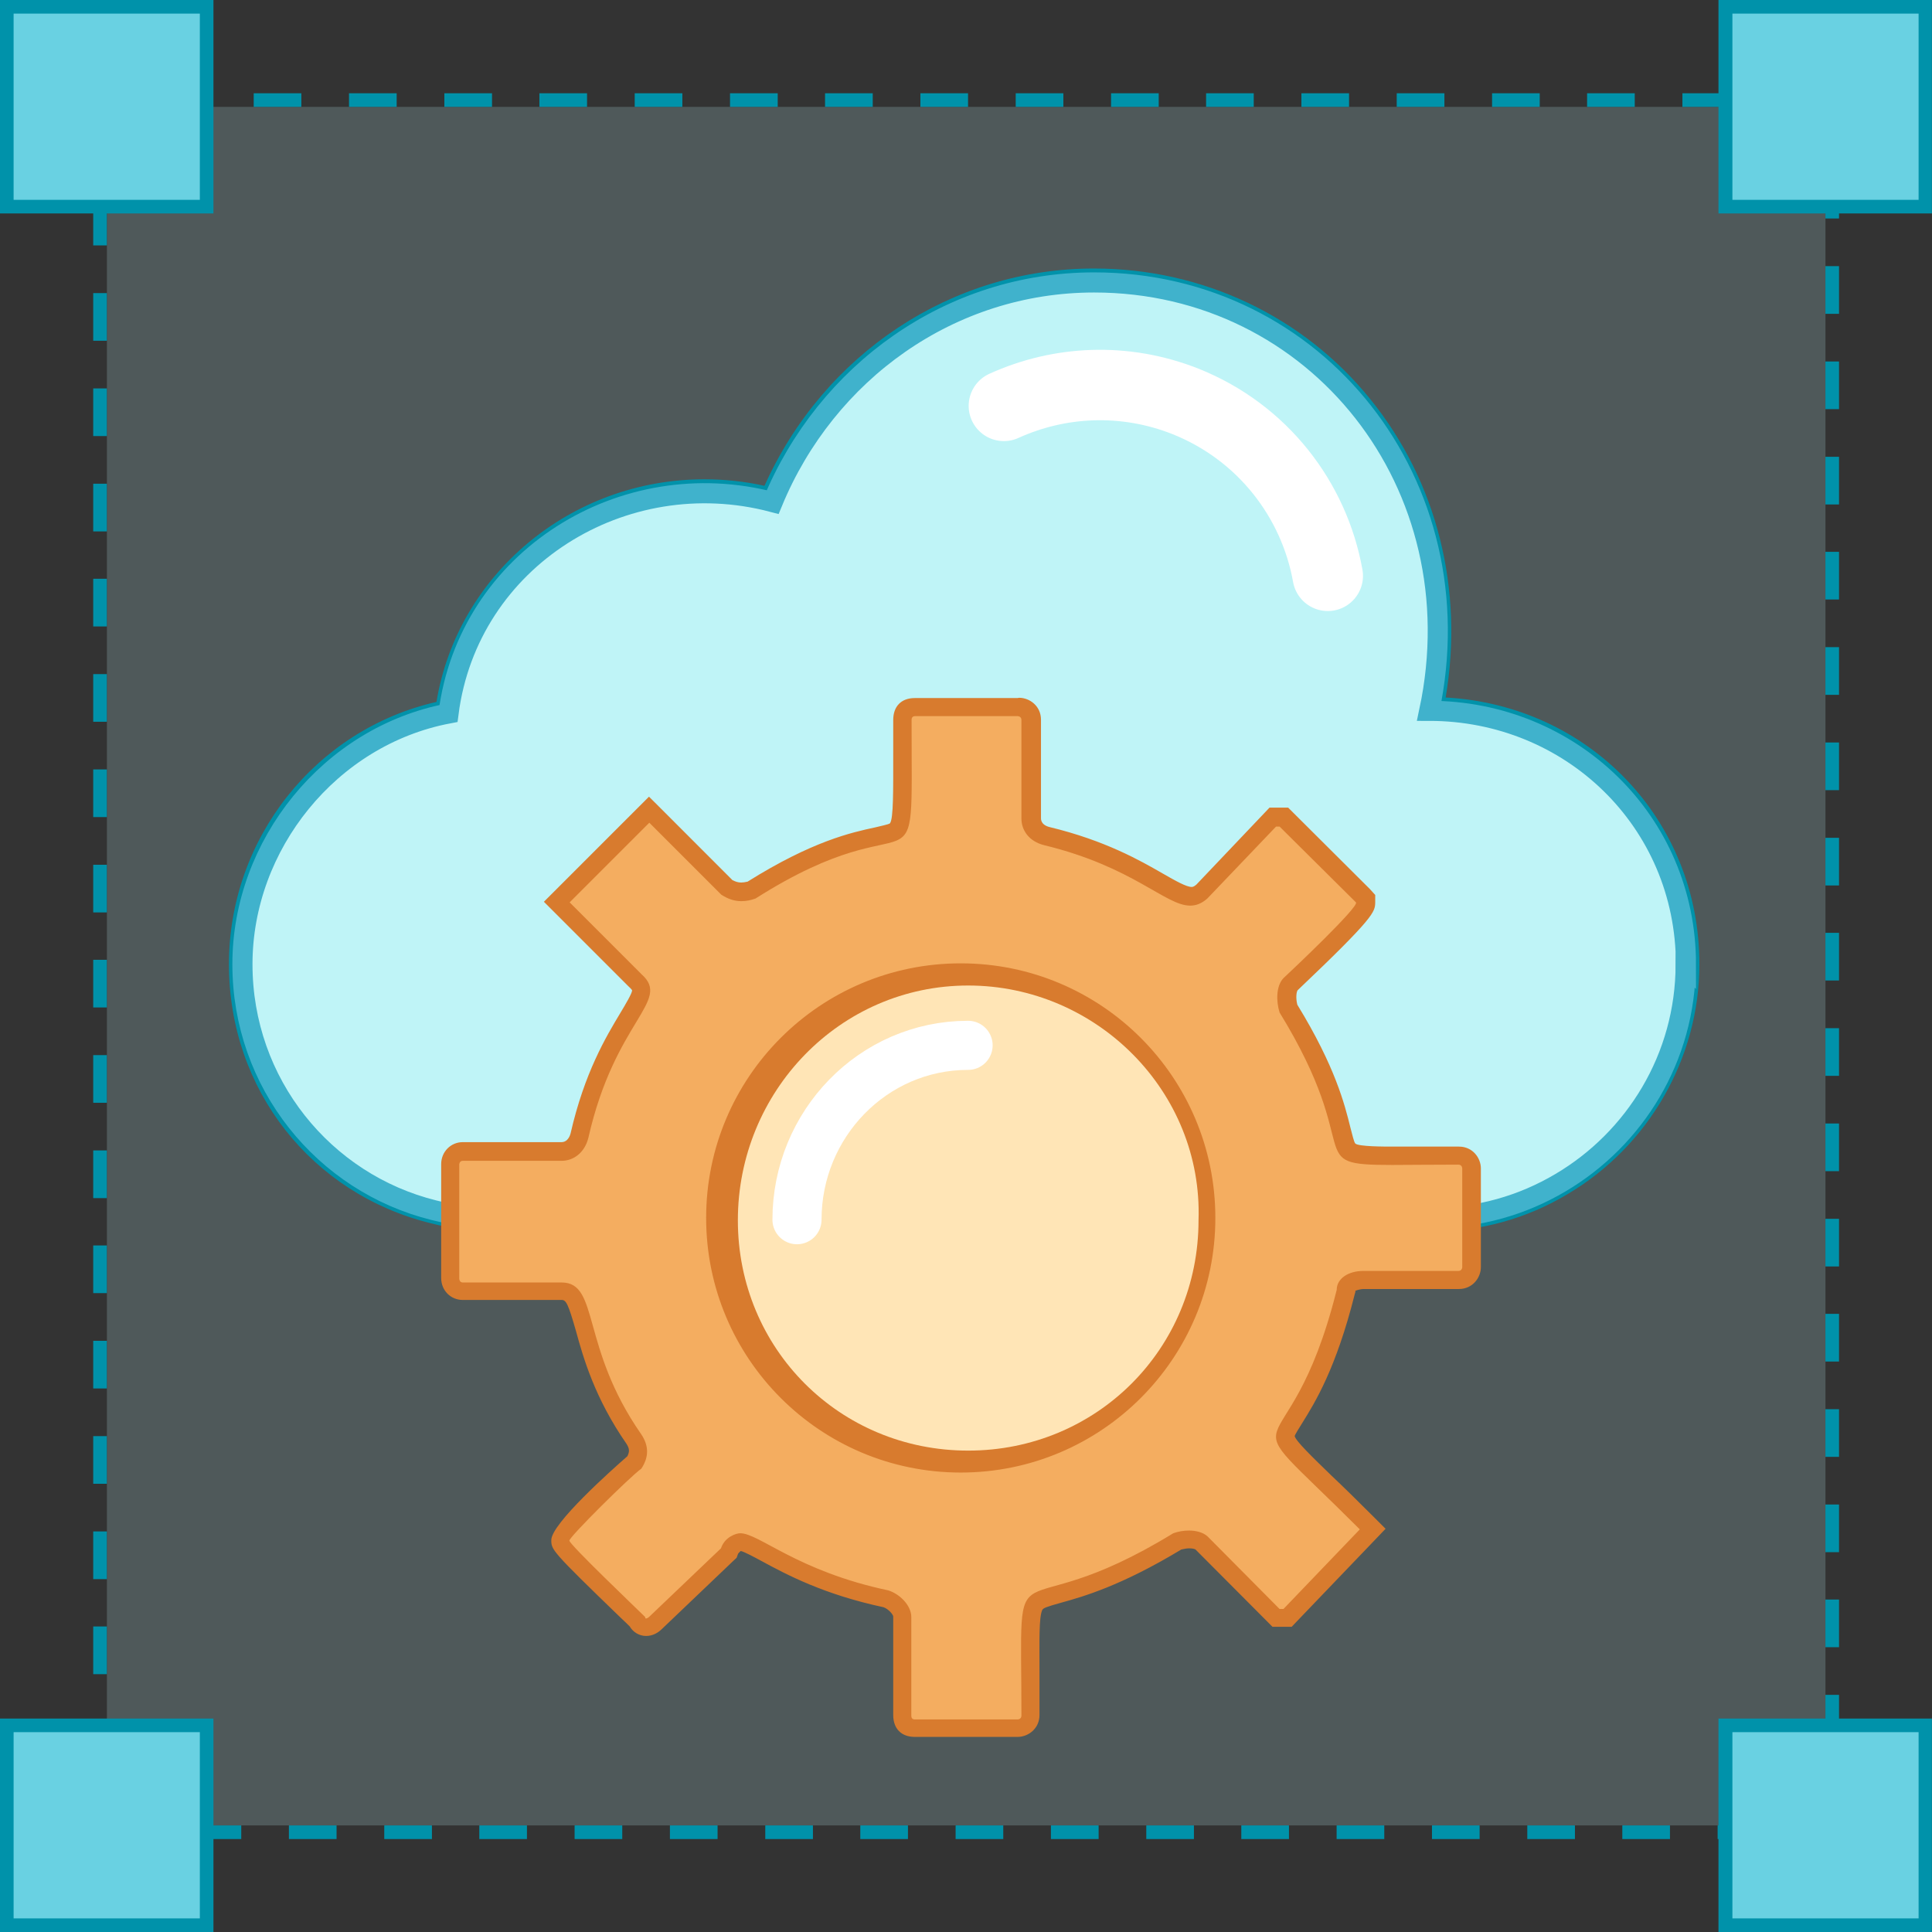
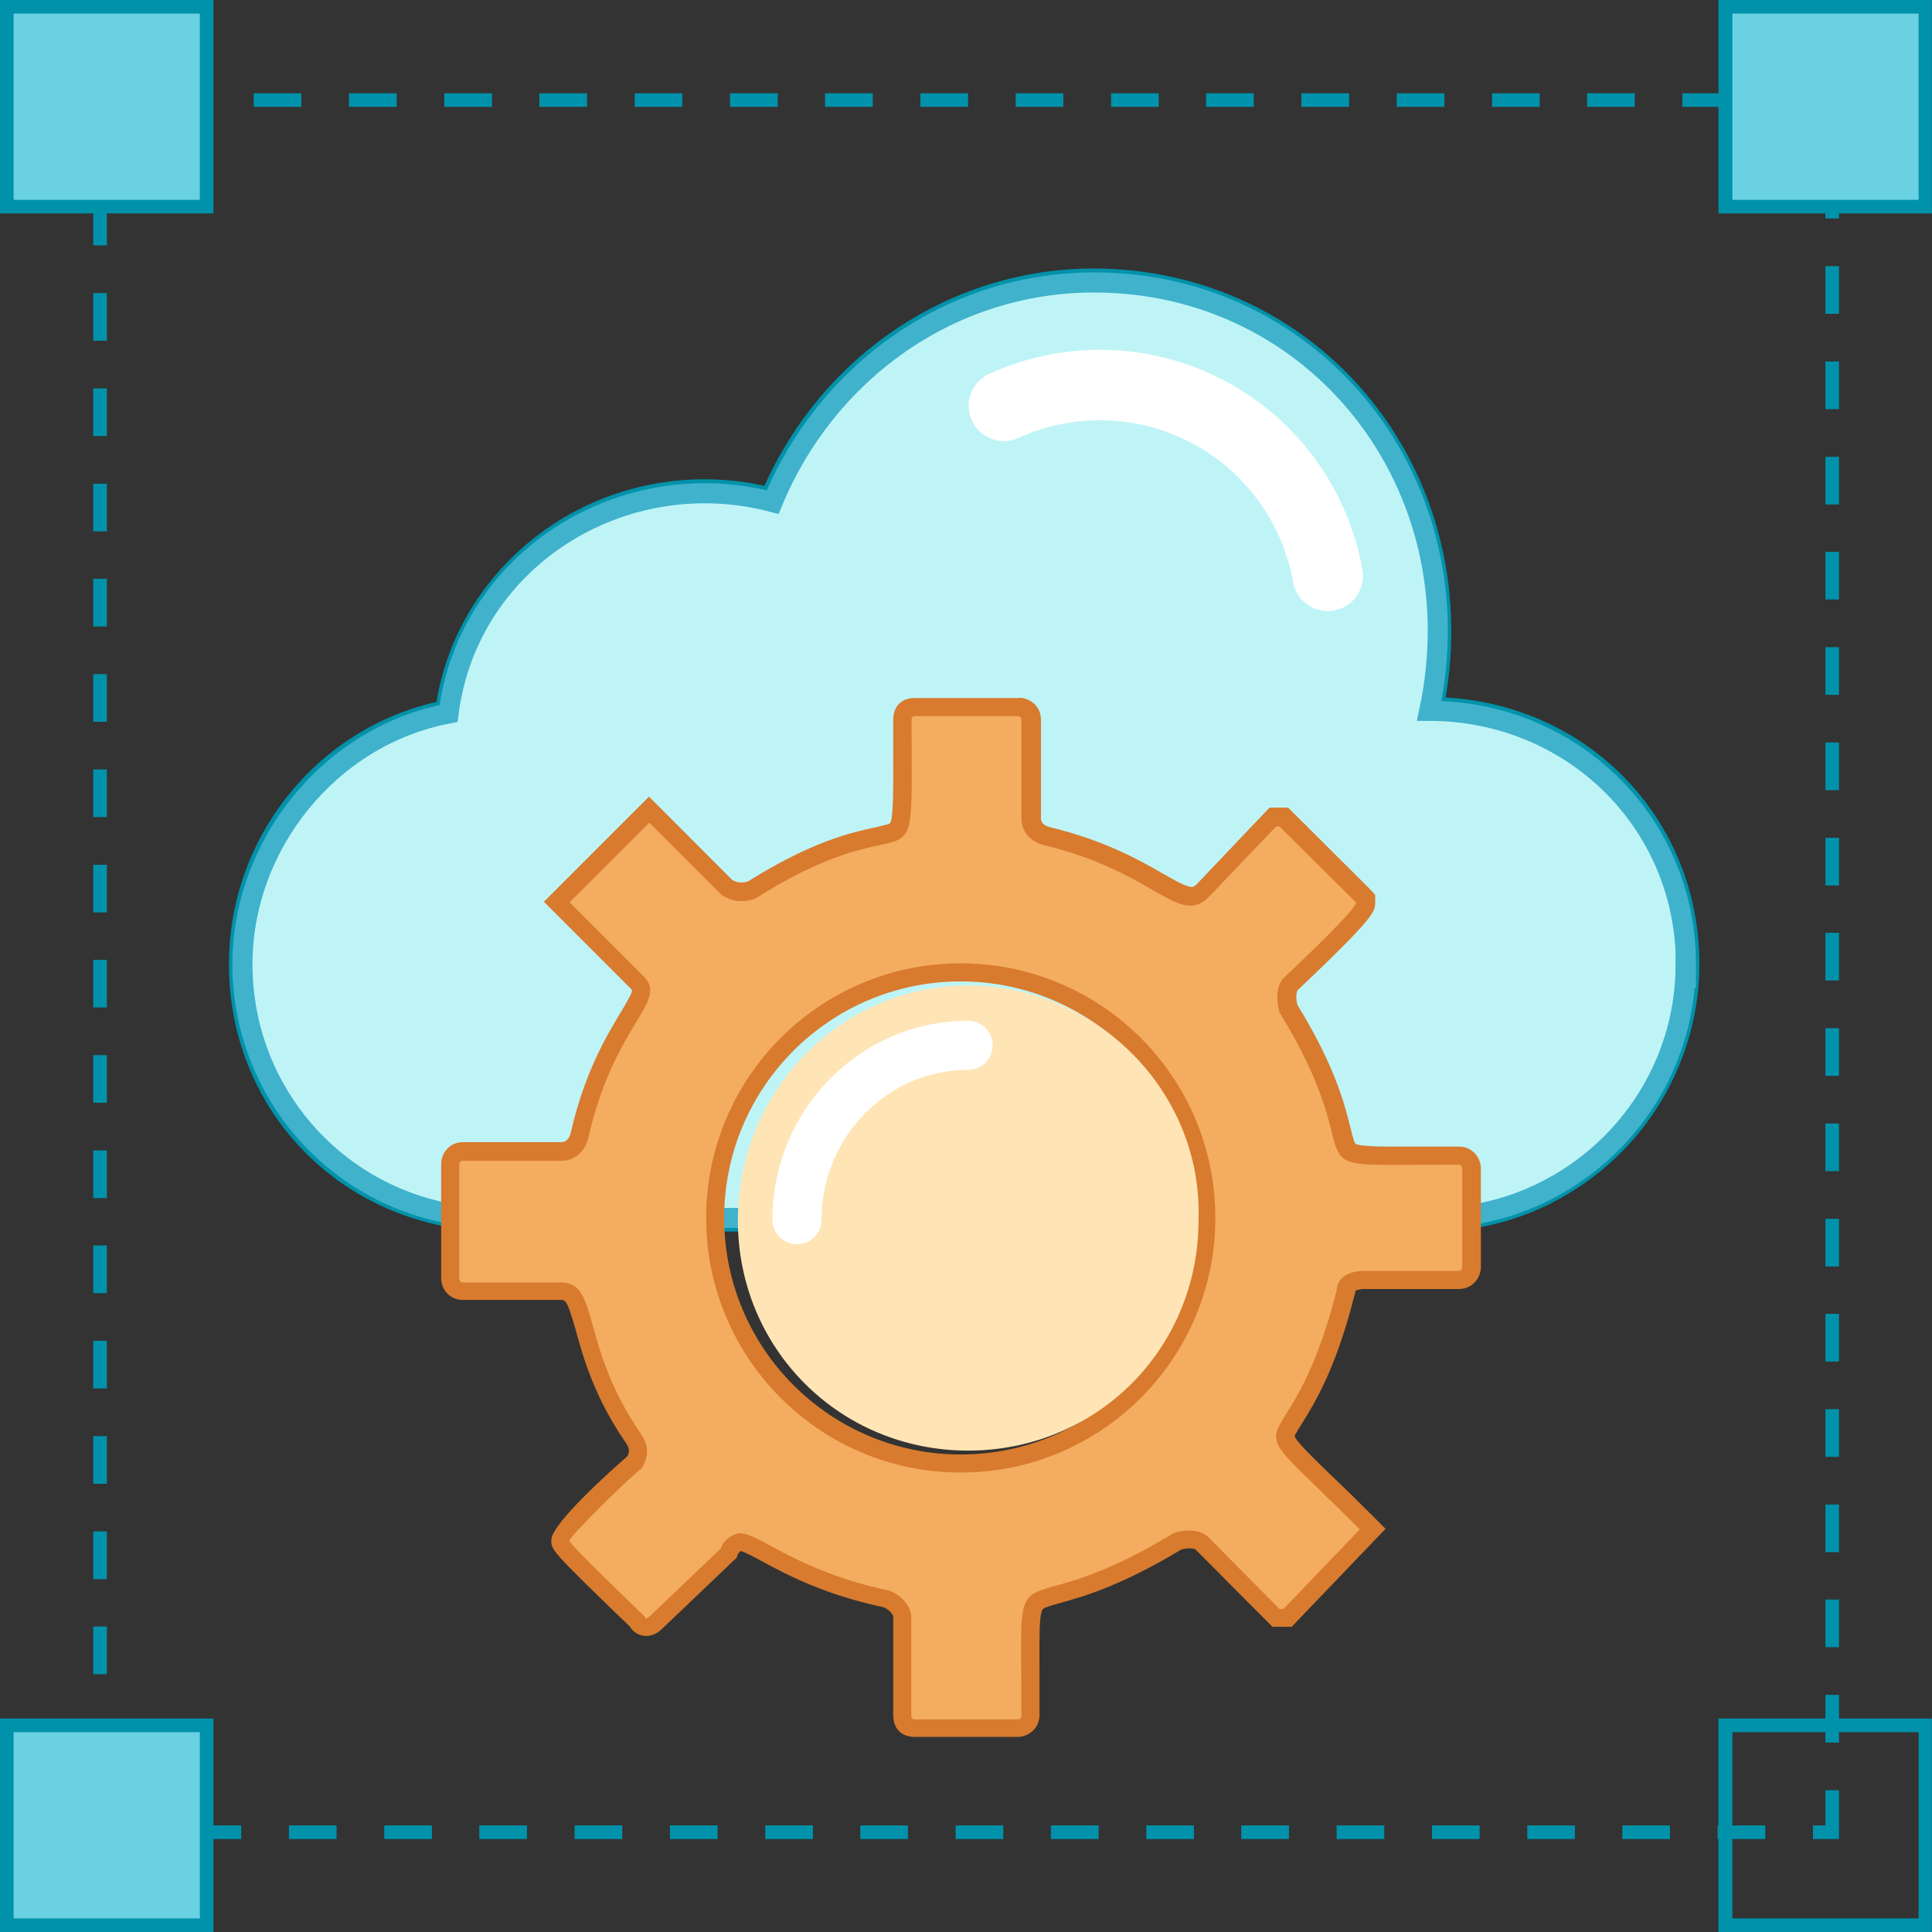
<svg xmlns="http://www.w3.org/2000/svg" width="48" height="48" viewBox="0 0 48 48" fill="none">
  <rect x="0" y="0" width="48" height="48" fill="#333333" stroke="none" />
  <g clip-path="url(#clip0_231_15600)">
-     <path opacity="0.2" d="M45.353 2.655H2.656V45.352H45.353V2.655Z" fill="#BFF4F7" />
    <path d="M45.352 2.317H44.167V2.655H45.352V2.317ZM42.983 2.317H41.799V2.655H42.983V2.317ZM40.615 2.317H39.431V2.655H40.615V2.317ZM38.254 2.317H37.07V2.655H38.254V2.317ZM35.886 2.317H34.701V2.655H35.886V2.317ZM33.517 2.317H32.333V2.655H33.517V2.317ZM31.149 2.317H29.965V2.655H31.149V2.317ZM28.788 2.317H27.604V2.655H28.788V2.317ZM26.419 2.317H25.235V2.655H26.419V2.317ZM24.051 2.317H22.867V2.655H24.051V2.317ZM21.683 2.317H20.498V2.655H21.683V2.317ZM19.322 2.317H18.137V2.655H19.322V2.317ZM16.953 2.317H15.769V2.655H16.953V2.317ZM14.585 2.317H13.401V2.655H14.585V2.317ZM12.224 2.317H11.04V2.655H12.224V2.317ZM9.855 2.317H8.671V2.655H9.855V2.317ZM7.487 2.317H6.303V2.655H7.487V2.317ZM5.119 2.317H3.935V2.655H5.119V2.317ZM2.758 2.317H2.316V3.736H2.655V2.655H2.758V2.317ZM2.655 4.913H2.316V6.097H2.655V4.913ZM2.655 7.282H2.316V8.466H2.655V7.282ZM2.655 9.65H2.316V10.834H2.655V9.65ZM2.655 12.018H2.316V13.203H2.655V12.018ZM2.655 14.379H2.316V15.564H2.655V14.379ZM2.655 16.748H2.316V17.932H2.655V16.748ZM2.655 19.116H2.316V20.3H2.655V19.116ZM2.655 21.485H2.316V22.669H2.655V21.485ZM2.655 23.846H2.316V25.03H2.655V23.846ZM2.655 26.214H2.316V27.398H2.655V26.214ZM2.655 28.582H2.316V29.767H2.655V28.582ZM2.655 30.943H2.316V32.127H2.655V30.943ZM2.655 33.312H2.316V34.496H2.655V33.312ZM2.655 35.68H2.316V36.864H2.655V35.68ZM2.655 38.048H2.316V39.233H2.655V38.048ZM2.655 40.409H2.316V41.594H2.655V40.409ZM2.655 42.778H2.316V43.962H2.655V42.778ZM2.655 45.146H2.316V45.691H3.633V45.352H2.655V45.146ZM5.994 45.352H4.81V45.691H5.994V45.352ZM8.362 45.352H7.178V45.691H8.362V45.352ZM10.731 45.352H9.547V45.691H10.731V45.352ZM13.092 45.352H11.908V45.691H13.092V45.352ZM15.46 45.352H14.276V45.691H15.46V45.352ZM17.828 45.352H16.644V45.691H17.828V45.352ZM20.197 45.352H19.013V45.691H20.197V45.352ZM22.558 45.352H21.374V45.691H22.558V45.352ZM24.926 45.352H23.742V45.691H24.926V45.352ZM27.295 45.352H26.11V45.691H27.295V45.352ZM29.663 45.352H28.479V45.691H29.663V45.352ZM32.024 45.352H30.84V45.691H32.024V45.352ZM34.392 45.352H33.208V45.691H34.392V45.352ZM36.761 45.352H35.577V45.691H36.761V45.352ZM39.129 45.352H37.945V45.691H39.129V45.352ZM41.49 45.352H40.306V45.691H41.49V45.352ZM43.858 45.352H42.674V45.691H43.858V45.352ZM45.69 44.477H45.352V45.352H45.043V45.691H45.69V44.477ZM45.69 42.108H45.352V43.293H45.69V42.108ZM45.69 39.74H45.352V40.924H45.69V39.74ZM45.69 37.379H45.352V38.563H45.69V37.379ZM45.69 35.011H45.352V36.195H45.69V35.011ZM45.69 32.642H45.352V33.827H45.69V32.642ZM45.69 30.281H45.352V31.465H45.69V30.281ZM45.69 27.913H45.352V29.097H45.69V27.913ZM45.69 25.545H45.352V26.729H45.69V25.545ZM45.69 23.176H45.352V24.36H45.69V23.176ZM45.69 20.815H45.352V21.999H45.69V20.815ZM45.69 18.447H45.352V19.631H45.69V18.447ZM45.69 16.078H45.352V17.263H45.69V16.078ZM45.69 13.71H45.352V14.894H45.69V13.71ZM45.69 11.349H45.352V12.533H45.69V11.349ZM45.69 8.981H45.352V10.165H45.69V8.981ZM45.69 6.612H45.352V7.797H45.69V6.612ZM45.69 4.244H45.352V5.428H45.69V4.244ZM45.69 2.655H45.352V3.067H45.69V2.655Z" fill="#0092AA" />
    <path d="M5.133 0.169H0.168V5.134H5.133V0.169Z" fill="#69D1E2" />
    <path d="M4.965 0.338V4.965H0.338V0.338H4.965ZM5.303 0H0V5.303H5.303V0Z" fill="#0092AA" />
    <path d="M47.828 0.169H42.863V5.134H47.828V0.169Z" fill="#69D1E2" />
    <path d="M47.667 0.338V4.965H43.041V0.338H47.667ZM47.998 0H42.695V5.303H47.998V0Z" fill="#0092AA" />
    <path d="M5.133 42.866H0.168V47.831H5.133V42.866Z" fill="#69D1E2" />
    <path d="M4.965 43.035V47.662H0.338V43.035H4.965ZM5.303 42.697H0V48H5.303V42.697Z" fill="#0092AA" />
-     <path d="M47.828 42.866H42.863V47.831H47.828V42.866Z" fill="#69D1E2" />
    <path d="M47.667 43.035V47.662H43.041V43.035H47.667ZM47.998 42.697H42.695V48H47.998V42.697Z" fill="#0092AA" />
    <path fill-rule="evenodd" clip-rule="evenodd" d="M12.328 30.428C11.784 30.428 11.247 30.362 10.739 30.23C7.863 29.524 5.855 26.942 5.855 23.956C5.855 20.97 8.011 18.204 10.989 17.579C11.453 14.431 14.226 12.077 17.499 12.077C18.036 12.077 18.573 12.143 19.095 12.268C20.514 8.966 23.677 6.84 27.178 6.84C29.819 6.84 32.275 8.002 33.916 10.025C35.578 12.077 36.225 14.791 35.71 17.483C39.278 17.586 42.05 20.389 42.05 23.956C42.05 26.229 40.822 28.369 38.851 29.531C37.865 30.119 36.733 30.428 35.571 30.428H12.321H12.328Z" fill="#BFF4F7" />
    <path d="M27.179 7.009C32.711 7.009 36.697 12.048 35.505 17.652C39.014 17.652 41.882 20.389 41.882 23.956C41.882 26.28 40.617 28.295 38.771 29.384C37.83 29.943 36.741 30.259 35.579 30.259H12.329C11.792 30.259 11.277 30.193 10.785 30.068C8.049 29.391 6.026 26.92 6.026 23.956C6.026 20.992 8.196 18.285 11.145 17.726C11.557 14.46 14.389 12.254 17.507 12.254C18.066 12.254 18.633 12.327 19.199 12.474C20.53 9.253 23.605 7.017 27.187 7.017M27.179 6.671C23.649 6.671 20.471 8.782 18.993 12.07C18.5 11.96 18 11.908 17.5 11.908C14.183 11.908 11.366 14.269 10.844 17.439C7.843 18.123 5.688 20.83 5.688 23.956C5.688 27.082 7.747 29.663 10.704 30.392C11.219 30.524 11.77 30.598 12.329 30.598H35.579C36.763 30.598 37.925 30.281 38.94 29.671C40.963 28.479 42.221 26.287 42.221 23.956C42.221 20.366 39.485 17.527 35.917 17.329C36.373 14.644 35.704 11.967 34.049 9.922C32.38 7.855 29.871 6.671 27.179 6.671Z" fill="#0092AA" />
    <path fill-rule="evenodd" clip-rule="evenodd" d="M41.88 23.956C41.88 26.28 40.615 28.295 38.769 29.384C37.827 29.943 36.739 30.259 35.577 30.259H12.327C11.79 30.259 11.275 30.193 10.782 30.068C8.046 29.391 6.023 26.92 6.023 23.956C6.023 20.992 8.193 18.285 11.143 17.726C11.636 13.879 15.482 11.496 19.197 12.474C20.528 9.253 23.602 7.017 27.184 7.017C32.715 7.017 36.702 12.055 35.51 17.66C39.019 17.66 41.887 20.396 41.887 23.963L41.88 23.956Z" stroke="#40B2CC" stroke-width="0.5" stroke-miterlimit="10" />
-     <path fill-rule="evenodd" clip-rule="evenodd" d="M29.583 30.267C29.701 26.905 26.92 24.132 23.559 24.132C20.198 24.132 17.535 26.913 17.535 30.267C17.535 33.62 20.198 36.291 23.559 36.291C26.92 36.291 29.583 33.628 29.583 30.267Z" fill="#D87B2E" />
    <path fill-rule="evenodd" clip-rule="evenodd" d="M22.728 42.947C22.449 42.947 22.419 42.763 22.419 42.623V40.174C22.419 40.012 22.221 39.792 22.007 39.725C20.566 39.424 19.654 38.931 19.051 38.608C18.764 38.453 18.514 38.321 18.403 38.321C18.374 38.321 18.198 38.372 18.139 38.541L18.124 38.593L16.293 40.336C16.241 40.38 16.16 40.439 16.064 40.439H15.844L15.829 40.277C15.778 40.226 15.697 40.145 15.594 40.049C13.931 38.446 13.931 38.409 13.931 38.276C13.931 38.004 15.476 36.599 15.77 36.342C15.895 36.136 15.895 35.96 15.755 35.761C14.991 34.658 14.726 33.709 14.527 33.017C14.321 32.275 14.233 32.083 13.961 32.083H11.504C11.306 32.083 11.195 31.922 11.195 31.76V28.928C11.195 28.774 11.313 28.604 11.504 28.604H13.961C14.123 28.604 14.329 28.501 14.402 28.207C14.733 26.729 15.263 25.861 15.608 25.287C15.991 24.655 16.013 24.559 15.792 24.368L13.836 22.411L16.138 20.109L18.087 22.058C18.175 22.11 18.3 22.154 18.425 22.154C18.514 22.154 18.602 22.139 18.705 22.102C20.257 21.109 21.22 20.896 21.794 20.771C22.226 20.678 22.436 19.991 22.427 18.712V17.881C22.427 17.741 22.456 17.557 22.736 17.557H25.288C25.442 17.557 25.611 17.675 25.611 17.881V20.33C25.611 20.543 25.759 20.712 26.009 20.771C27.347 21.095 28.164 21.558 28.759 21.904C29.127 22.117 29.392 22.264 29.583 22.264C29.649 22.264 29.738 22.25 29.863 22.139L31.621 20.293H31.9L33.93 22.316V22.419C33.93 22.544 33.93 22.676 32.114 24.405C31.974 24.552 31.952 24.831 32.025 25.074C32.952 26.567 33.187 27.501 33.327 28.06C33.435 28.492 33.862 28.707 34.607 28.707C34.607 28.707 35.85 28.7 36.255 28.7C36.453 28.7 36.578 28.862 36.578 29.024V31.473C36.578 31.627 36.46 31.797 36.255 31.797H33.893C33.643 31.797 33.459 31.899 33.459 32.039C33.004 33.907 32.489 34.731 32.18 35.231C31.959 35.589 32.214 36.121 32.945 36.828C33.224 37.092 33.562 37.423 33.967 37.835L34.121 37.99L32.011 40.196H31.724L29.87 38.328C29.819 38.276 29.701 38.247 29.561 38.247C29.458 38.247 29.348 38.262 29.245 38.298C27.796 39.196 26.862 39.453 26.31 39.608C25.84 39.74 25.611 40.385 25.626 41.542C25.626 41.844 25.626 42.197 25.626 42.609C25.626 42.807 25.464 42.932 25.303 42.932H22.75L22.728 42.947ZM23.861 24.154C20.5 24.154 17.756 26.891 17.756 30.259C17.756 33.628 20.492 36.364 23.861 36.364C27.23 36.364 29.966 33.628 29.966 30.259C29.966 26.891 27.23 24.154 23.861 24.154Z" fill="#F4AD60" />
    <path d="M25.282 17.792C25.282 17.792 25.377 17.792 25.377 17.888V20.337C25.377 20.624 25.561 20.904 25.944 20.999C28.157 21.536 28.952 22.5 29.57 22.5C29.717 22.5 29.856 22.448 29.996 22.323L31.703 20.536H31.791L33.688 22.419C33.784 22.514 32.078 24.125 31.887 24.302C31.703 24.493 31.703 24.875 31.791 25.155C33.953 28.678 32.32 28.943 34.586 28.943C34.99 28.943 35.527 28.935 36.233 28.935C36.329 28.935 36.329 29.031 36.329 29.031V31.48C36.329 31.48 36.329 31.576 36.233 31.576H33.872C33.497 31.576 33.21 31.767 33.21 32.047C31.982 36.96 30.29 34.503 33.784 37.997L31.887 39.975H31.791L30.003 38.173C29.893 38.071 29.717 38.026 29.54 38.026C29.408 38.026 29.275 38.048 29.15 38.093C24.995 40.637 25.377 37.997 25.377 42.623C25.377 42.719 25.282 42.719 25.282 42.719H22.729C22.67 42.719 22.641 42.687 22.641 42.623V40.174C22.641 39.887 22.354 39.6 22.067 39.512C19.809 39.034 18.86 38.093 18.39 38.093C18.294 38.093 18.007 38.181 17.912 38.468L16.124 40.174C16.124 40.174 16.08 40.211 16.051 40.211C16.036 40.211 16.029 40.203 16.029 40.174C15.837 39.983 14.146 38.372 14.146 38.276C14.146 38.181 15.661 36.68 15.933 36.489C16.124 36.202 16.124 35.923 15.933 35.636C14.418 33.466 14.896 31.863 13.954 31.863H11.498C11.41 31.863 11.41 31.767 11.41 31.767V28.935C11.41 28.935 11.41 28.84 11.498 28.84H13.954C14.241 28.84 14.521 28.648 14.617 28.273C15.278 25.346 16.691 24.875 15.94 24.206L14.153 22.419L16.132 20.44L17.919 22.227C18.088 22.338 18.25 22.389 18.419 22.389C18.537 22.389 18.654 22.367 18.772 22.323C22.928 19.683 22.648 22.61 22.648 17.888C22.648 17.824 22.678 17.792 22.737 17.792H25.289M23.869 36.585C27.363 36.585 30.195 33.753 30.195 30.259C30.195 26.765 27.363 23.934 23.869 23.934C20.376 23.934 17.544 26.765 17.544 30.259C17.544 33.753 20.376 36.585 23.869 36.585ZM25.282 17.343H22.729C22.391 17.343 22.192 17.549 22.192 17.888V18.719C22.192 19.624 22.2 20.337 22.111 20.455C22.075 20.484 21.883 20.521 21.736 20.558C21.155 20.683 20.184 20.896 18.574 21.904C18.515 21.919 18.456 21.926 18.412 21.926C18.338 21.926 18.272 21.904 18.198 21.867L16.441 20.109L16.124 19.793L15.808 20.109L13.829 22.088L13.513 22.404L13.829 22.72L15.617 24.508C15.69 24.574 15.705 24.603 15.705 24.603C15.705 24.677 15.543 24.949 15.411 25.169C15.058 25.758 14.521 26.648 14.175 28.163C14.138 28.295 14.057 28.376 13.954 28.376H11.498C11.196 28.376 10.961 28.619 10.961 28.921V31.752C10.961 32.061 11.196 32.297 11.498 32.297H13.954C14.065 32.297 14.116 32.392 14.308 33.062C14.491 33.731 14.778 34.739 15.565 35.871C15.639 35.989 15.646 36.062 15.587 36.18C15.19 36.526 13.697 37.857 13.697 38.262C13.697 38.504 13.697 38.526 15.425 40.196C15.521 40.284 15.595 40.358 15.646 40.409C15.727 40.549 15.882 40.645 16.051 40.645C16.22 40.645 16.345 40.564 16.426 40.49L18.221 38.777L18.301 38.703L18.338 38.6C18.338 38.6 18.382 38.549 18.404 38.534C18.5 38.556 18.743 38.688 18.934 38.791C19.544 39.122 20.471 39.615 21.95 39.931C22.075 39.975 22.185 40.108 22.192 40.159V42.609C22.192 42.947 22.391 43.153 22.729 43.153H25.282C25.546 43.153 25.826 42.947 25.826 42.609C25.826 42.197 25.826 41.844 25.826 41.542C25.826 40.733 25.811 40.196 25.892 40.005C25.914 39.953 25.988 39.924 26.355 39.821C26.914 39.667 27.849 39.402 29.349 38.497C29.415 38.482 29.489 38.468 29.547 38.468C29.643 38.468 29.695 38.49 29.702 38.497L31.482 40.284L31.614 40.417H32.092L32.225 40.277L34.122 38.298L34.424 37.982L34.115 37.673C33.703 37.261 33.365 36.93 33.085 36.666C32.607 36.202 32.195 35.805 32.166 35.68C32.173 35.643 32.269 35.489 32.357 35.349C32.673 34.842 33.196 33.996 33.659 32.15L33.674 32.098V32.069C33.674 32.069 33.777 32.025 33.887 32.025H36.248C36.586 32.025 36.792 31.745 36.792 31.48V29.031C36.792 28.766 36.586 28.487 36.248 28.487C35.844 28.487 35.498 28.487 35.204 28.487C34.976 28.487 34.777 28.487 34.608 28.487C34.38 28.487 33.769 28.487 33.674 28.413C33.637 28.376 33.593 28.17 33.549 28.009C33.409 27.442 33.174 26.501 32.232 24.963C32.188 24.794 32.21 24.64 32.239 24.603L32.269 24.574C34.159 22.779 34.159 22.654 34.167 22.426V22.235L34.034 22.088L32.136 20.197L32.004 20.065H31.541L31.408 20.205L29.724 21.977C29.658 22.036 29.621 22.036 29.606 22.036C29.474 22.036 29.202 21.882 28.893 21.705C28.319 21.374 27.451 20.881 26.083 20.55C25.988 20.528 25.863 20.47 25.863 20.33V17.881C25.863 17.542 25.583 17.336 25.318 17.336L25.282 17.343ZM23.869 36.136C20.626 36.136 17.992 33.503 17.992 30.259C17.992 27.016 20.626 24.383 23.869 24.383C27.113 24.383 29.746 27.016 29.746 30.259C29.746 33.503 27.113 36.136 23.869 36.136Z" fill="#D87B2E" />
    <path fill-rule="evenodd" clip-rule="evenodd" d="M29.777 30.318C29.887 27.126 27.247 24.485 24.054 24.485C20.862 24.485 18.332 27.126 18.332 30.318C18.332 33.51 20.862 36.04 24.054 36.04C27.247 36.04 29.777 33.51 29.777 30.318Z" fill="#FFE5B6" />
    <path d="M24.052 25.971C21.684 25.971 19.801 27.935 19.801 30.303" stroke="white" stroke-width="1.22" stroke-linecap="round" stroke-linejoin="round" />
    <path d="M24.941 10.084C26.317 9.459 27.935 9.371 29.457 9.974C31.37 10.739 32.65 12.416 32.988 14.306" stroke="white" stroke-width="1.75" stroke-linecap="round" stroke-linejoin="round" />
  </g>
  <defs>
    <clipPath id="clip0_231_15600">
      <rect width="48" height="48" fill="white" />
    </clipPath>
  </defs>
</svg>